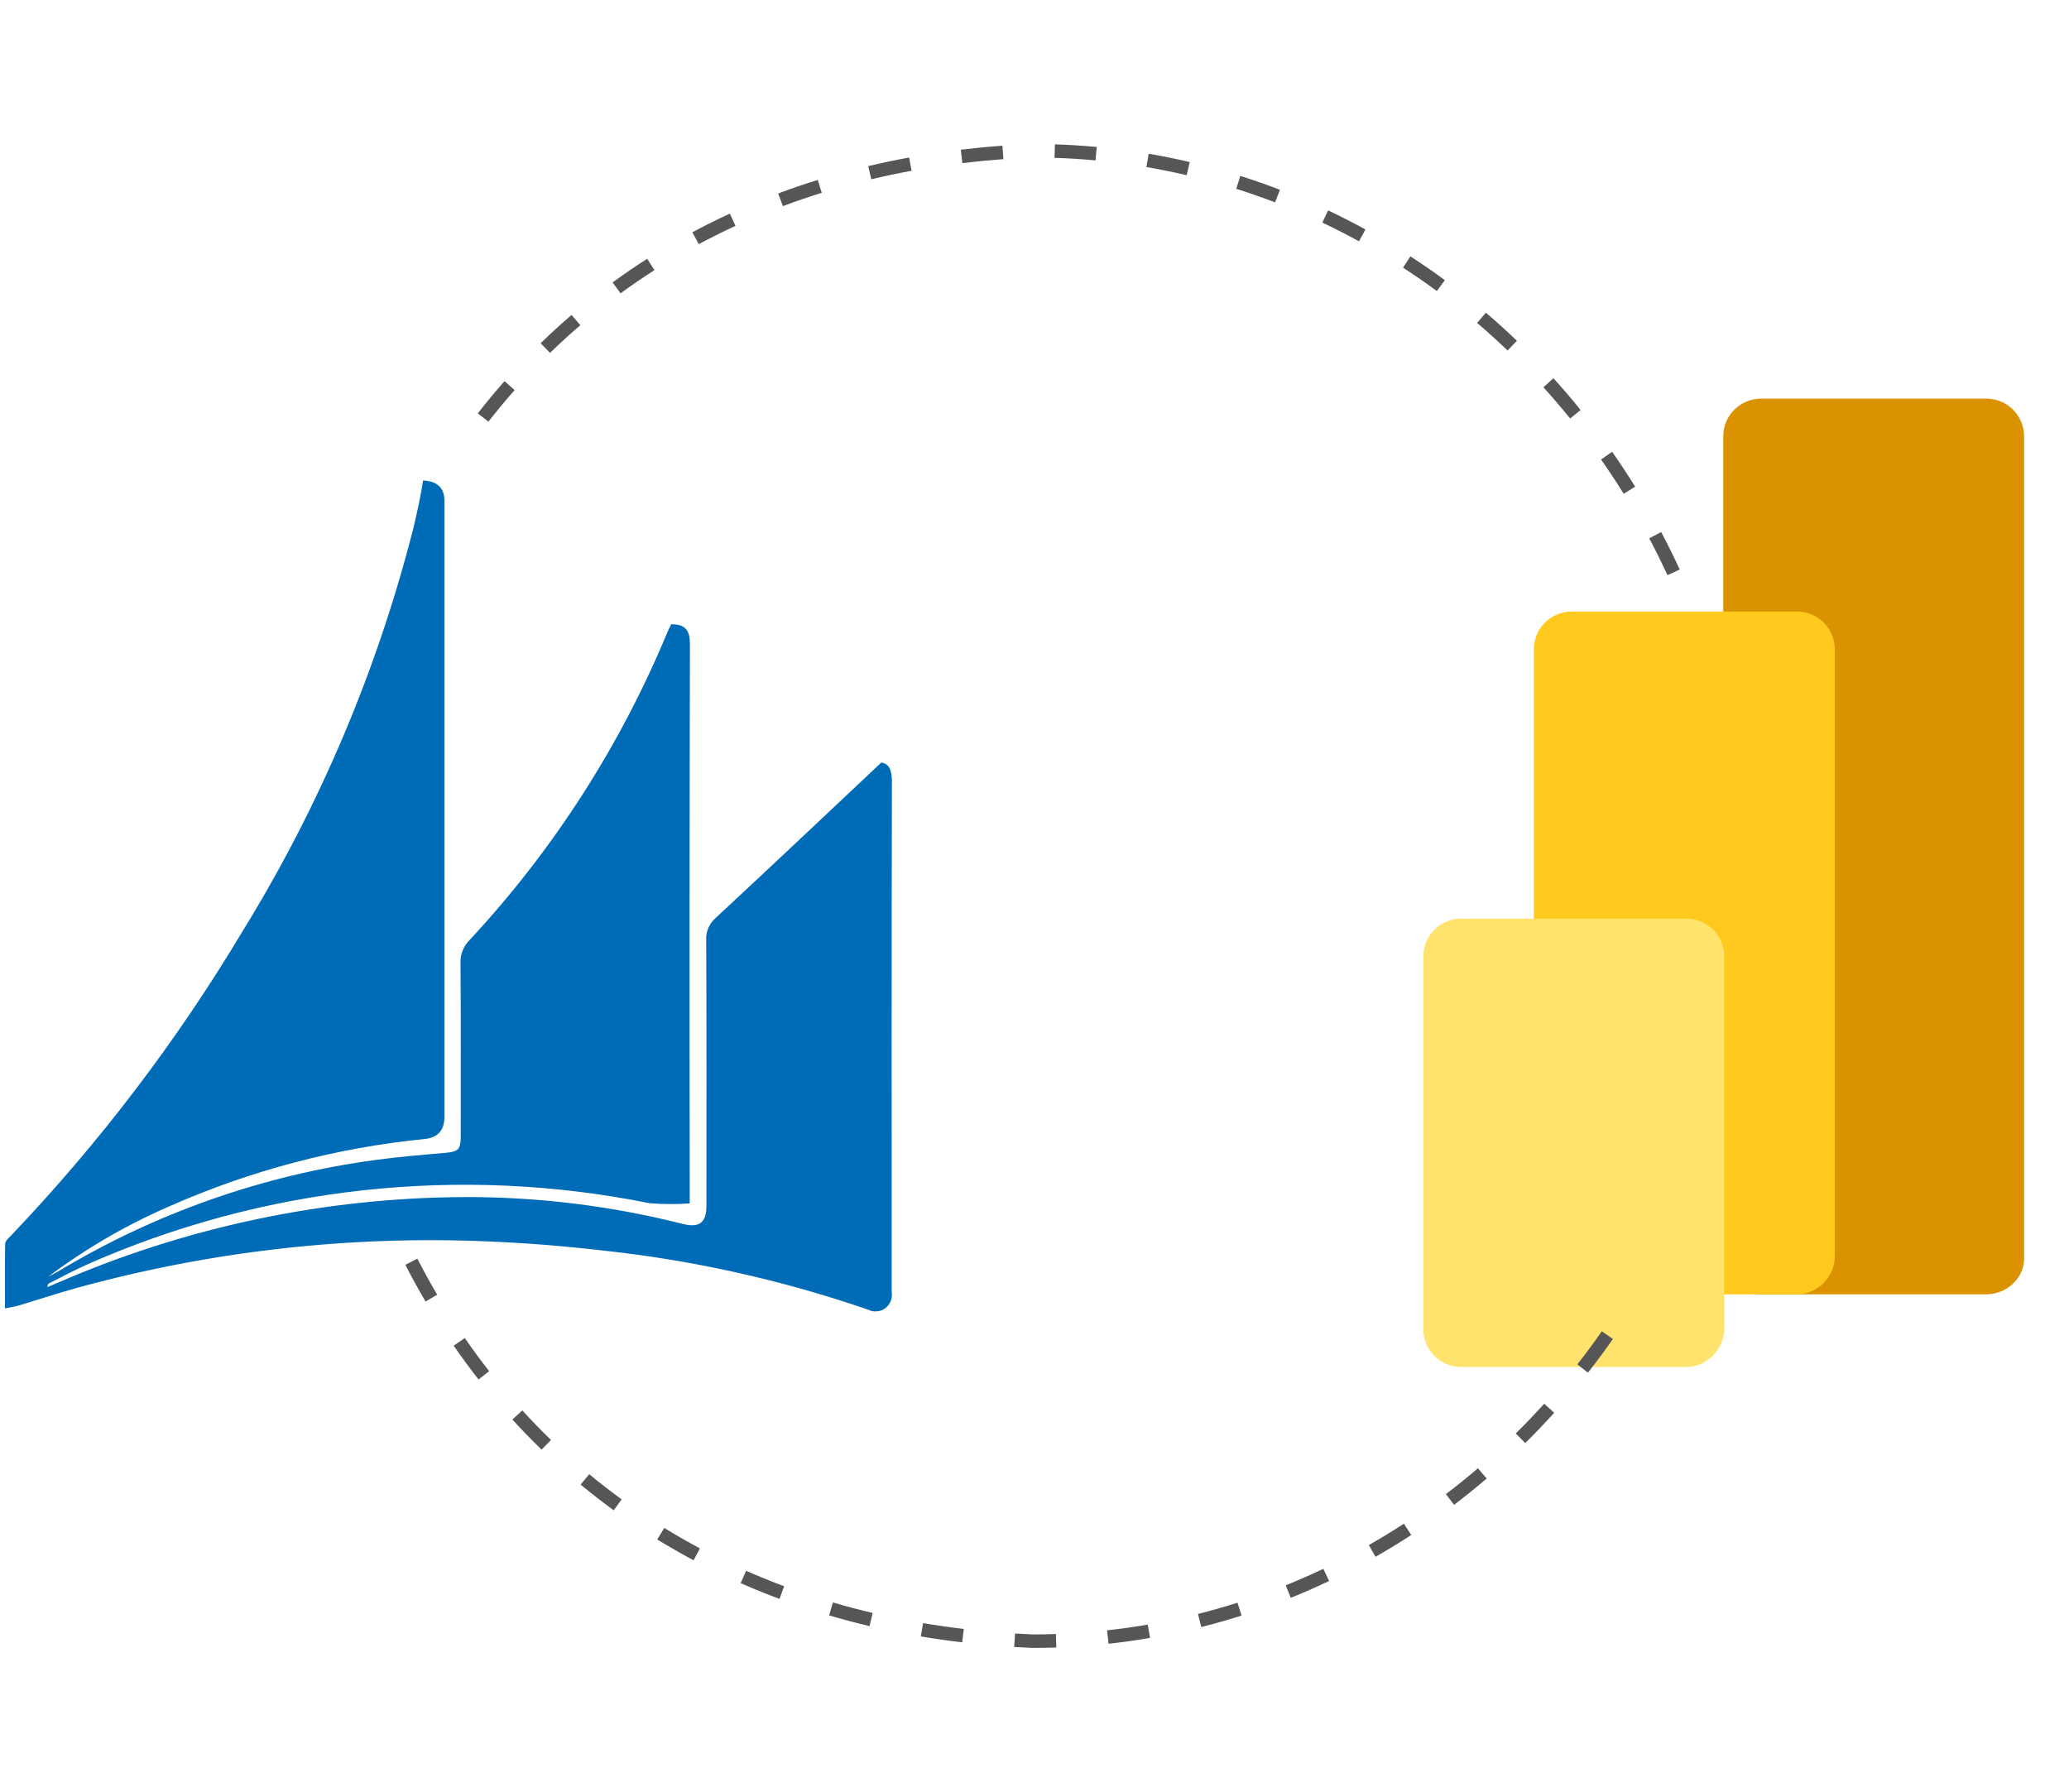
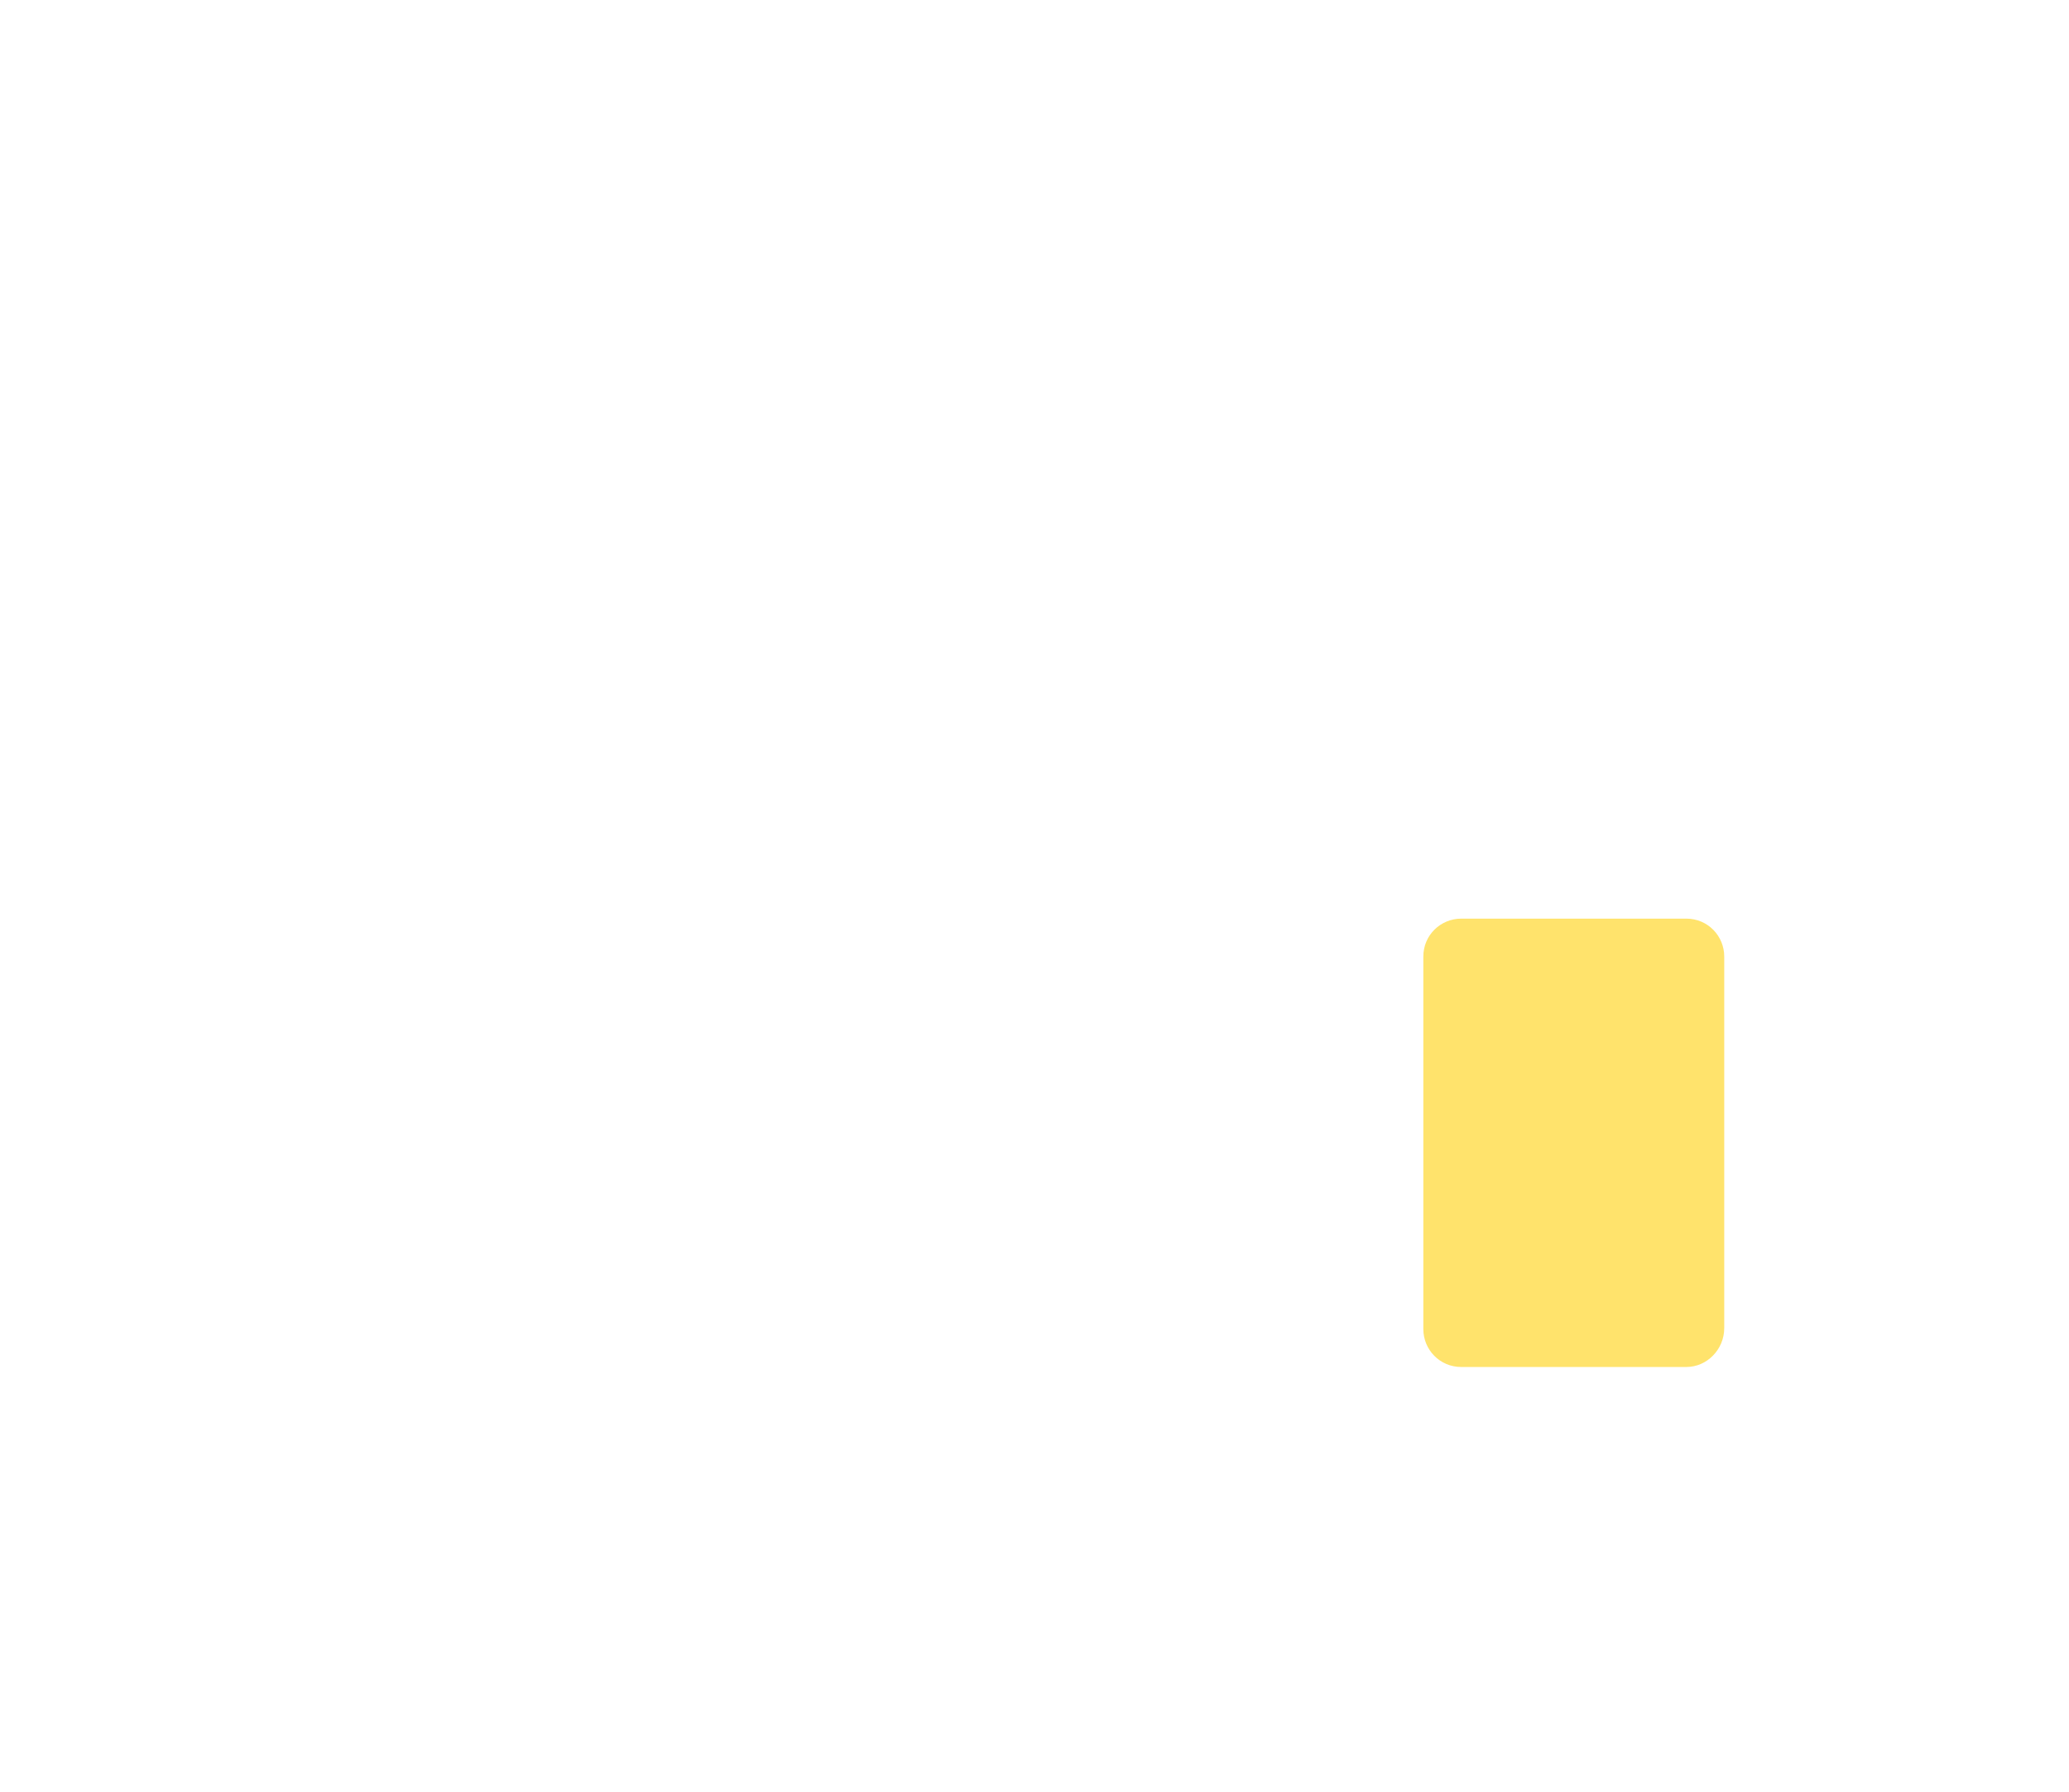
<svg xmlns="http://www.w3.org/2000/svg" width="199.336" height="172.615" viewBox="0 0 199.336 172.615">
  <defs>
    <style>.g{fill:#ffc91d;}.h{fill:#565656;}.i{fill:#006bb6;}.j{fill:#ffe36c;}.k{filter:url(#d);}.l{fill:#db9200;}</style>
    <filter id="d" filterUnits="userSpaceOnUse">
      <feOffset dx="7" dy="7" />
      <feGaussianBlur result="e" stdDeviation="5" />
      <feFlood flood-color="#000" flood-opacity="0" />
      <feComposite in2="e" operator="in" />
      <feComposite in="SourceGraphic" />
    </filter>
  </defs>
  <g id="a" />
  <g id="b">
    <g id="c">
-       <path d="M191.366,124.683h-21.694c-2.071,0-3.648-1.676-3.648-3.648V42.048c0-2.071,1.676-3.648,3.648-3.648h21.694c2.071,0,3.648,1.676,3.648,3.648V121.034c.099,1.972-1.578,3.648-3.648,3.648Z" style="fill:#db9200;" />
-       <path d="M173.123,124.683h-21.694c-2.071,0-3.648-1.676-3.648-3.648V62.559c0-2.071,1.676-3.648,3.648-3.648h21.694c2.071,0,3.648,1.676,3.648,3.648v58.475c0,1.972-1.676,3.648-3.648,3.648Z" style="fill:#ffc91d;" />
      <g style="filter:url(#d);">
        <path d="M155.472,124.683h-21.694c-2.071,0-3.648-1.676-3.648-3.648v-35.894c0-2.071,1.676-3.648,3.648-3.648h21.694c2.071,0,3.648,1.676,3.648,3.648v35.795c0,2.071-1.676,3.747-3.648,3.747Z" style="fill:#ffe36c;" />
      </g>
    </g>
-     <path d="M64.669,60.132c1.508,0,1.802,.733,1.802,2.011-.042,17.347-.049,34.693-.021,52.04v1.739c-1.297,.098-2.6,.091-3.897-.021-18.267-3.679-37.225-1.601-54.26,5.95-1.194,.546-2.346,1.152-3.541,1.76-.104,.042-.167,.146-.189,.377,.356-.146,.713-.293,1.048-.44,12.351-5.371,25.665-8.173,39.133-8.233,7.077-.023,14.13,.843,20.991,2.577,1.634,.419,2.325-.105,2.325-1.718,0-8.548,.021-17.074-.021-25.62-.042-.817,.299-1.606,.921-2.137,5.279-4.902,10.538-9.867,15.943-14.957,.775,.105,1.027,.754,1.027,1.823-.042,16.404-.021,32.807-.021,49.211,.139,.865-.45,1.678-1.315,1.817-.339,.054-.686-.003-.99-.162-7.253-2.494-14.733-4.269-22.332-5.3-4.692-.607-9.406-1.069-14.141-1.257-13.428-.593-26.867,.925-39.824,4.5-1.802,.503-3.582,1.089-5.384,1.634-.419,.126-.837,.189-1.446,.314,0-2.179-.021-4.211,.021-6.223,0-.272,.335-.566,.566-.796,8.523-8.934,16.021-18.792,22.353-29.392,7.379-11.984,12.902-25.015,16.383-38.651,.189-.796,.377-1.613,.546-2.409,.146-.754,.293-1.528,.419-2.284q2.053,.105,2.053,1.948v59.371q0,1.906-1.885,2.116c-8.505,.842-16.822,3.034-24.637,6.495-4.143,1.797-8.059,4.075-11.669,6.787,.293-.167,.608-.314,.901-.482,9.39-5.662,19.844-9.334,30.712-10.789,2.2-.293,4.399-.482,6.62-.67,1.32-.126,1.528-.314,1.528-1.634,0-5.573,.021-11.145-.021-16.697-.024-.817,.295-1.607,.88-2.179,8.083-8.692,14.547-18.759,19.085-29.727,.126-.272,.252-.503,.336-.691Z" style="fill:#006bb6;" />
  </g>
  <g id="f">
-     <path d="M99.48,158.745c-.609-.024-1.189-.053-1.765-.088l.079-1.298c.567,.034,1.138,.064,1.712,.087,.726-.001,1.476-.013,2.222-.039l.044,1.299c-.761,.026-1.525,.039-2.292,.039Zm7.324-.401l-.143-1.292c1.307-.144,2.625-.33,3.919-.553l.221,1.281c-1.319,.228-2.665,.417-3.997,.564Zm-14.102-.134c-1.336-.158-2.677-.351-3.987-.572l.216-1.282c1.289,.217,2.609,.406,3.924,.562l-.153,1.291Zm23.034-1.475l-.317-1.261c1.274-.321,2.555-.686,3.806-1.084l.394,1.239c-1.276,.406-2.583,.778-3.882,1.106Zm-31.958-.092c-1.311-.309-2.623-.656-3.897-1.03l.366-1.247c1.252,.368,2.541,.709,3.83,1.012l-.299,1.265Zm-8.68-2.62c-1.261-.469-2.519-.98-3.738-1.516l.523-1.19c1.196,.527,2.43,1.027,3.667,1.488l-.453,1.218Zm49.261-.102l-.486-1.206c1.216-.491,2.435-1.026,3.621-1.59l.558,1.174c-1.21,.575-2.452,1.12-3.692,1.621Zm-57.536-3.618c-1.185-.632-2.364-1.308-3.502-2.007l.681-1.107c1.116,.686,2.27,1.348,3.432,1.968l-.611,1.147Zm65.699-.335l-.644-1.129c1.139-.649,2.275-1.342,3.38-2.061l.709,1.089c-1.125,.733-2.285,1.44-3.445,2.101Zm-73.393-4.48c-1.083-.788-2.156-1.621-3.189-2.476l.829-1.002c1.012,.838,2.063,1.654,3.124,2.426l-.765,1.051Zm80.962-.526l-.786-1.035c1.045-.794,2.083-1.631,3.083-2.488l.846,.988c-1.02,.873-2.077,1.725-3.143,2.535Zm-87.91-5.316c-.962-.932-1.91-1.908-2.817-2.902l.96-.876c.89,.974,1.818,1.931,2.762,2.845l-.904,.934Zm94.766-.634l-.913-.925c.934-.922,1.856-1.886,2.741-2.865l.964,.872c-.901,.997-1.84,1.978-2.792,2.918Zm-100.843-6.125c-.825-1.054-1.63-2.15-2.393-3.255l1.07-.738c.748,1.084,1.538,2.158,2.346,3.192l-1.023,.801Zm106.886-.654l-1.022-.802c.809-1.032,1.603-2.105,2.359-3.189l1.066,.744c-.77,1.104-1.579,2.197-2.403,3.248Zm-111.992-6.856c-.675-1.149-1.329-2.338-1.944-3.536l1.156-.594c.604,1.176,1.246,2.344,1.909,3.471l-1.121,.659ZM160.652,55.409c-.55-1.194-1.142-2.389-1.757-3.552l1.149-.608c.626,1.184,1.228,2.4,1.788,3.615l-1.181,.544Zm-4.219-7.842c-.694-1.118-1.428-2.229-2.179-3.302l1.065-.746c.765,1.093,1.512,2.223,2.219,3.362l-1.105,.686Zm-109.374-6.949l-1.025-.799c.826-1.059,1.691-2.103,2.573-3.103l.975,.86c-.864,.98-1.713,2.003-2.522,3.042Zm104.217-.304c-.83-1.025-1.697-2.036-2.576-3.005l.963-.874c.895,.987,1.778,2.017,2.623,3.06l-1.01,.818Zm-98.284-6.32l-.906-.932c.965-.938,1.968-1.854,2.981-2.723l.847,.987c-.993,.851-1.976,1.749-2.921,2.668Zm92.257-.231c-.949-.908-1.938-1.801-2.938-2.654l.844-.989c1.019,.869,2.025,1.779,2.992,2.704l-.898,.94Zm-85.46-5.508l-.768-1.049c1.08-.789,2.201-1.556,3.332-2.279l.7,1.095c-1.108,.709-2.207,1.46-3.264,2.233Zm78.644-.22c-1.059-.779-2.155-1.536-3.257-2.252l.708-1.09c1.123,.729,2.24,1.501,3.32,2.295l-.77,1.047Zm-71.115-4.515l-.614-1.146c1.179-.632,2.394-1.237,3.613-1.798l.544,1.181c-1.195,.55-2.387,1.143-3.542,1.763Zm63.609-.276c-1.157-.634-2.344-1.24-3.528-1.801l.556-1.175c1.208,.572,2.418,1.189,3.598,1.836l-.625,1.14Zm-55.501-3.389l-.456-1.217c1.247-.467,2.53-.906,3.816-1.306l.386,1.241c-1.262,.393-2.522,.824-3.746,1.282Zm47.421-.36c-1.23-.472-2.489-.913-3.742-1.308l.392-1.24c1.278,.404,2.562,.853,3.816,1.335l-.466,1.213Zm-38.901-2.228l-.301-1.265c1.292-.307,2.619-.586,3.944-.829l.234,1.279c-1.303,.239-2.607,.513-3.877,.815Zm30.382-.391c-1.277-.299-2.582-.562-3.879-.783l.218-1.282c1.323,.225,2.654,.494,3.957,.799l-.296,1.266Zm-21.606-1.165l-.155-1.29c1.318-.158,2.667-.289,4.009-.386l.095,1.296c-1.322,.096-2.651,.224-3.948,.38Zm12.824-.261c-1.307-.121-2.636-.204-3.95-.246l.042-1.299c1.34,.043,2.696,.127,4.028,.251l-.12,1.294Z" style="fill:#565656;" />
-   </g>
+     </g>
</svg>